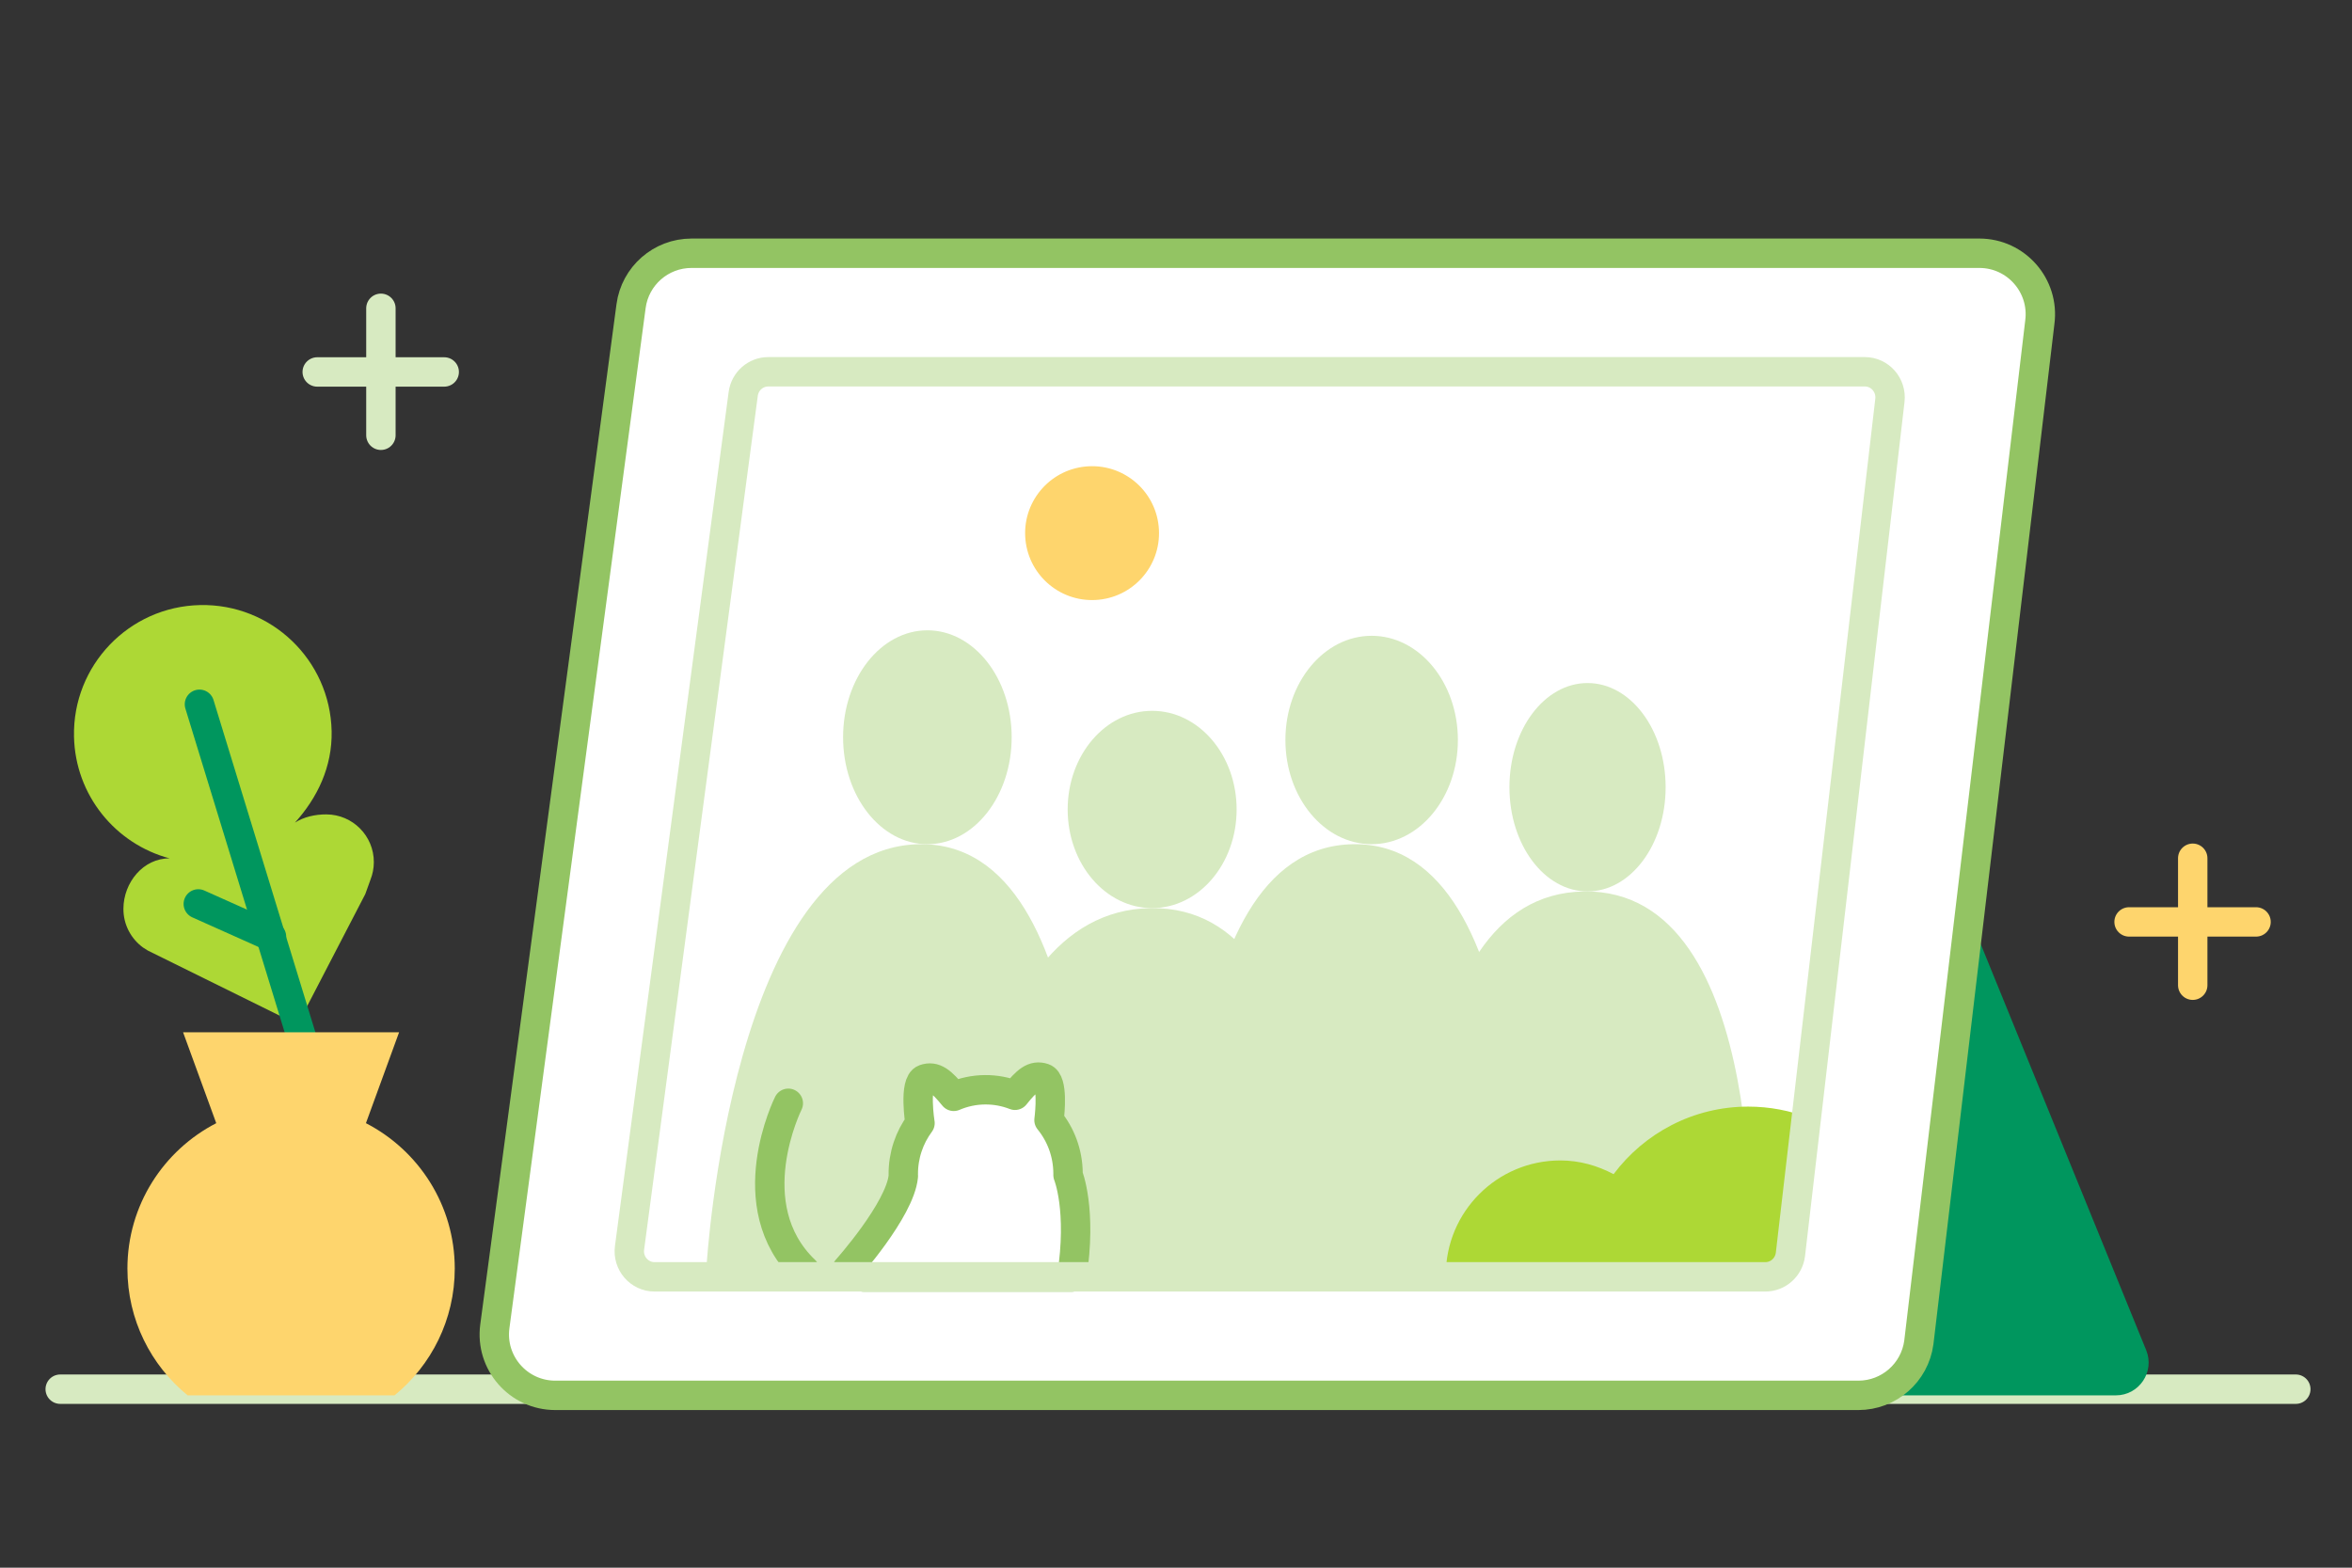
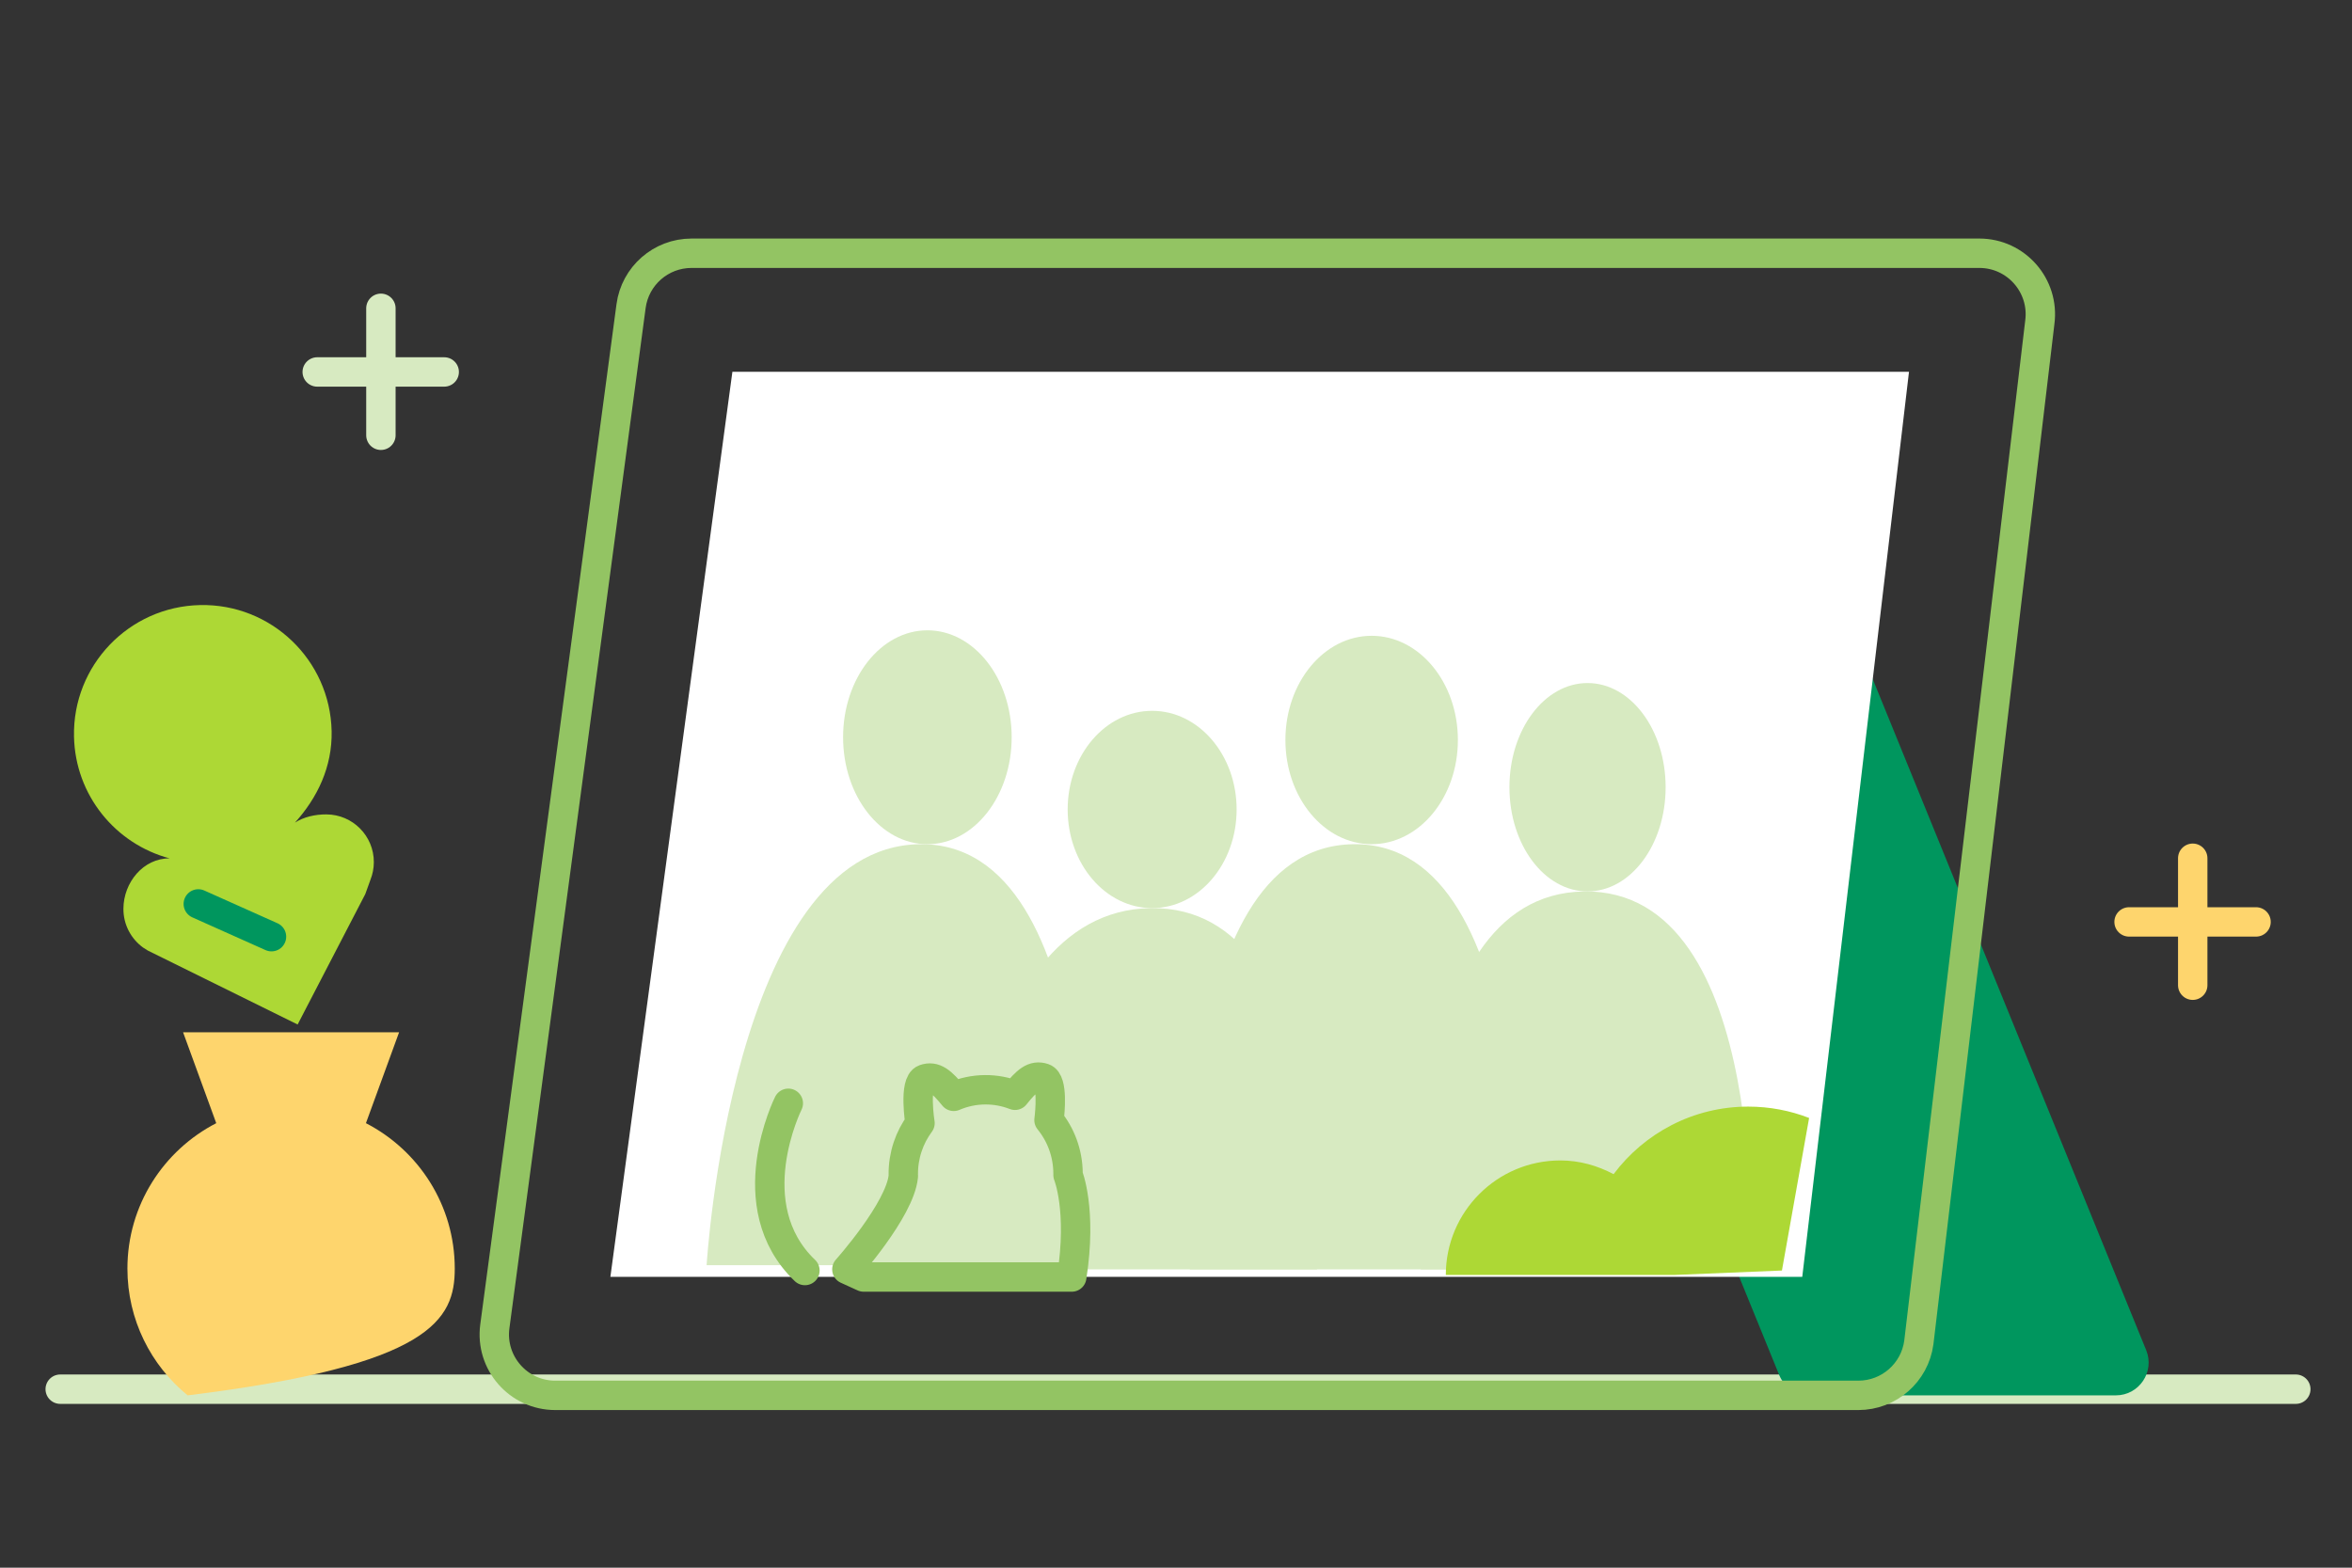
<svg xmlns="http://www.w3.org/2000/svg" width="120px" height="80px" viewBox="0 0 120 80" version="1.1">
  <rect x="0" y="0" width="120" height="80" fill="#333333" stroke="none" />
  <title>Thumbnail/FamilyPortratitPhoto/BNPPF</title>
  <g id="Thumbnail/FamilyPortratitPhoto/BNPPF" stroke="none" stroke-width="1" fill="none" fill-rule="evenodd">
    <g id="Group-57" transform="translate(3, 12)">
      <line x1="0.072" y1="58.891" x2="114.133" y2="58.891" id="Stroke-3" stroke="#D7EAC1" stroke-width="1.5" stroke-linecap="round" stroke-linejoin="round" />
      <path d="M104.951,59.206 L89.323,59.206 C88.643,59.206 88.03,58.794 87.774,58.164 L70.732,16.337 C70.284,15.236 71.094,14.031 72.282,14.031 L87.909,14.031 C88.59,14.031 89.202,14.444 89.459,15.073 L106.5,56.901 C106.949,58.002 106.139,59.206 104.951,59.206" id="Fill-5" fill="#00965E" />
-       <path d="M25.331,59.206 L91.814,59.206 C93.374,59.206 94.692,58.053 94.9,56.507 L101.072,4.447 C101.32,2.582 99.868,0.923 97.987,0.923 L32.282,0.923 C30.721,0.923 29.402,2.078 29.197,3.624 L22.247,55.682 C21.997,57.548 23.448,59.206 25.331,59.206" id="Fill-7" fill="#FFFFFF" />
      <path d="M25.331,59.206 L91.814,59.206 C93.374,59.206 94.692,58.053 94.9,56.507 L101.072,4.447 C101.32,2.582 99.868,0.923 97.987,0.923 L32.282,0.923 C30.721,0.923 29.402,2.078 29.197,3.624 L22.247,55.682 C21.997,57.548 23.448,59.206 25.331,59.206 Z" id="Stroke-9" stroke="#93C463" stroke-width="1.5" />
      <polygon id="Fill-11" fill="#FFFFFF" points="28.142 53.158 88.952 53.158 94.398 6.972 34.367 6.972" />
      <path d="M57.706,52.776 C57.706,52.776 56.456,31.232 66.035,31.081 C75.614,30.928 74.503,52.776 74.503,52.776" id="Fill-13" fill="#D7EAC1" />
      <path d="M71.382,25.762 C71.382,28.699 69.412,31.079 66.982,31.079 C64.551,31.079 62.582,28.699 62.582,25.762 C62.582,22.825 64.551,20.445 66.982,20.445 C69.412,20.445 71.382,22.825 71.382,25.762" id="Fill-15" fill="#D7EAC1" />
      <path d="M33.052,52.563 C33.052,52.563 34.331,31.23 43.91,31.081 C53.488,30.93 52.378,52.563 52.378,52.563" id="Fill-17" fill="#D7EAC1" />
      <path d="M45.758,52.776 C45.758,52.776 46.142,34.471 55.72,34.342 C65.299,34.214 64.188,52.776 64.188,52.776" id="Fill-19" fill="#D7EAC1" />
      <path d="M69.491,52.776 C69.491,52.776 68.242,33.627 77.82,33.492 C87.399,33.357 86.288,52.776 86.288,52.776" id="Fill-21" fill="#D7EAC1" />
      <path d="M48.616,25.622 C48.616,28.637 46.691,31.08 44.316,31.08 C41.941,31.08 40.015,28.637 40.015,25.622 C40.015,22.608 41.941,20.165 44.316,20.165 C46.691,20.165 48.616,22.608 48.616,25.622" id="Fill-23" fill="#D7EAC1" />
      <path d="M60.093,29.307 C60.093,32.087 58.163,34.341 55.783,34.341 C53.403,34.341 51.473,32.087 51.473,29.307 C51.473,26.528 53.403,24.274 55.783,24.274 C58.163,24.274 60.093,26.528 60.093,29.307" id="Fill-25" fill="#D7EAC1" />
      <path d="M81.981,28.173 C81.981,31.11 80.197,33.49 77.997,33.49 C75.796,33.49 74.012,31.11 74.012,28.173 C74.012,25.236 75.796,22.856 77.997,22.856 C80.197,22.856 81.981,25.236 81.981,28.173" id="Fill-27" fill="#D7EAC1" />
-       <path d="M51.493,47.968 C51.493,47.968 51.491,47.968 51.491,47.967 C51.491,47.936 51.493,47.905 51.492,47.872 C51.485,46.84 51.121,45.897 50.521,45.16 C50.572,44.75 50.731,43.173 50.243,43.011 C49.739,42.844 49.388,43.138 48.786,43.893 C48.311,43.708 47.796,43.608 47.258,43.612 C46.691,43.615 46.152,43.736 45.66,43.947 C45.036,43.183 44.678,42.886 44.171,43.063 C43.612,43.258 43.938,45.314 43.938,45.314 L43.939,45.313 C43.398,46.042 43.079,46.951 43.086,47.937 C43.086,47.965 43.088,47.993 43.089,48.022 C43.089,48.025 43.087,48.029 43.087,48.032 C42.913,49.751 40.208,52.776 40.208,52.776 L41.065,53.167 L51.682,53.167 C52.217,49.729 51.493,47.968 51.493,47.968" id="Fill-29" fill="#FFFFFF" />
      <path d="M51.493,47.968 C51.493,47.968 51.491,47.968 51.491,47.967 C51.491,47.936 51.493,47.905 51.492,47.872 C51.485,46.84 51.121,45.897 50.521,45.16 C50.572,44.75 50.731,43.173 50.243,43.011 C49.739,42.844 49.388,43.138 48.786,43.893 C48.311,43.708 47.796,43.608 47.258,43.612 C46.691,43.615 46.152,43.736 45.66,43.947 C45.036,43.183 44.678,42.886 44.171,43.063 C43.612,43.258 43.938,45.314 43.938,45.314 L43.939,45.313 C43.398,46.042 43.079,46.951 43.086,47.937 C43.086,47.965 43.088,47.993 43.089,48.022 C43.089,48.025 43.087,48.029 43.087,48.032 C42.913,49.751 40.208,52.776 40.208,52.776 L41.065,53.167 L51.682,53.167 C52.217,49.729 51.493,47.968 51.493,47.968 Z" id="Stroke-31" stroke="#93C463" stroke-width="1.5" stroke-linecap="round" stroke-linejoin="round" />
      <path d="M37.22,44.301 C37.22,44.301 34.607,49.522 38.068,52.835" id="Stroke-33" stroke="#93C463" stroke-width="1.5" stroke-linecap="round" stroke-linejoin="round" />
-       <path d="M52.897,18.617 C54.781,18.518 56.228,16.912 56.129,15.027 C56.031,13.143 54.424,11.696 52.54,11.795 C50.656,11.893 49.208,13.501 49.307,15.385 C49.406,17.268 51.013,18.717 52.897,18.617" id="Fill-35" fill="#FED56D" />
      <path d="M89.302,45.05 C88.338,44.676 87.29,44.471 86.195,44.471 C83.382,44.471 80.893,45.828 79.326,47.918 C78.511,47.486 77.595,47.218 76.609,47.218 C73.382,47.218 70.766,49.834 70.766,53.061 L77.605,53.061 L82.451,53.061 L87.915,52.835" id="Fill-37" fill="#ADD835" />
-       <path d="M30.396,53.158 L87.067,53.158 C87.722,53.158 88.272,52.664 88.349,52.007 L93.424,8.43 C93.513,7.654 92.915,6.972 92.144,6.972 L36.197,6.972 C35.551,6.972 35.005,7.456 34.919,8.103 L29.119,51.679 C29.015,52.462 29.616,53.158 30.396,53.158 Z" id="Stroke-39" stroke="#D7EAC1" stroke-width="1.5" stroke-linecap="round" stroke-linejoin="round" />
      <path d="M13.653,29.559 C13.072,29.556 12.498,29.69 12.049,29.978 C13.19,28.717 13.959,27.131 13.92,25.308 C13.841,21.678 10.836,18.799 7.206,18.877 C3.576,18.955 0.697,21.961 0.776,25.591 C0.84,28.585 2.897,31.069 5.653,31.803 C4.31,31.796 3.302,33.032 3.297,34.374 C3.293,35.188 3.688,35.909 4.299,36.353 L4.541,36.507 L12.185,40.281 L15.637,33.626 L15.903,32.887 C16.011,32.613 16.072,32.314 16.073,32.001 C16.079,30.659 14.996,29.565 13.653,29.559" id="Fill-41" fill="#ADD835" />
-       <line x1="13.185" y1="43.544" x2="7.176" y2="23.94" id="Stroke-43" stroke="#00965E" stroke-width="1.5" stroke-linecap="round" stroke-linejoin="round" />
      <line x1="10.852" y1="35.799" x2="7.117" y2="34.128" id="Stroke-45" stroke="#00965E" stroke-width="1.5" stroke-linecap="round" stroke-linejoin="round" />
-       <path d="M6.574,59.206 L17.129,59.206 C19.004,57.675 20.202,55.346 20.202,52.736 C20.202,49.502 18.359,46.703 15.67,45.316 L17.362,40.678 L6.341,40.678 L8.033,45.316 C5.344,46.703 3.501,49.502 3.501,52.736 C3.501,55.346 4.699,57.675 6.574,59.206" id="Fill-47" fill="#FED56D" />
+       <path d="M6.574,59.206 C19.004,57.675 20.202,55.346 20.202,52.736 C20.202,49.502 18.359,46.703 15.67,45.316 L17.362,40.678 L6.341,40.678 L8.033,45.316 C5.344,46.703 3.501,49.502 3.501,52.736 C3.501,55.346 4.699,57.675 6.574,59.206" id="Fill-47" fill="#FED56D" />
      <line x1="16.434" y1="3.733" x2="16.434" y2="10.212" id="Stroke-49" stroke="#D7EAC1" stroke-width="1.5" stroke-linecap="round" stroke-linejoin="round" />
      <line x1="13.185" y1="6.981" x2="19.664" y2="6.981" id="Stroke-51" stroke="#D7EAC1" stroke-width="1.5" stroke-linecap="round" stroke-linejoin="round" />
      <line x1="108.874" y1="31.797" x2="108.874" y2="38.276" id="Stroke-53" stroke="#FED56D" stroke-width="1.5" stroke-linecap="round" stroke-linejoin="round" />
      <line x1="105.626" y1="35.046" x2="112.104" y2="35.046" id="Stroke-55" stroke="#FED56D" stroke-width="1.5" stroke-linecap="round" stroke-linejoin="round" />
    </g>
  </g>
</svg>